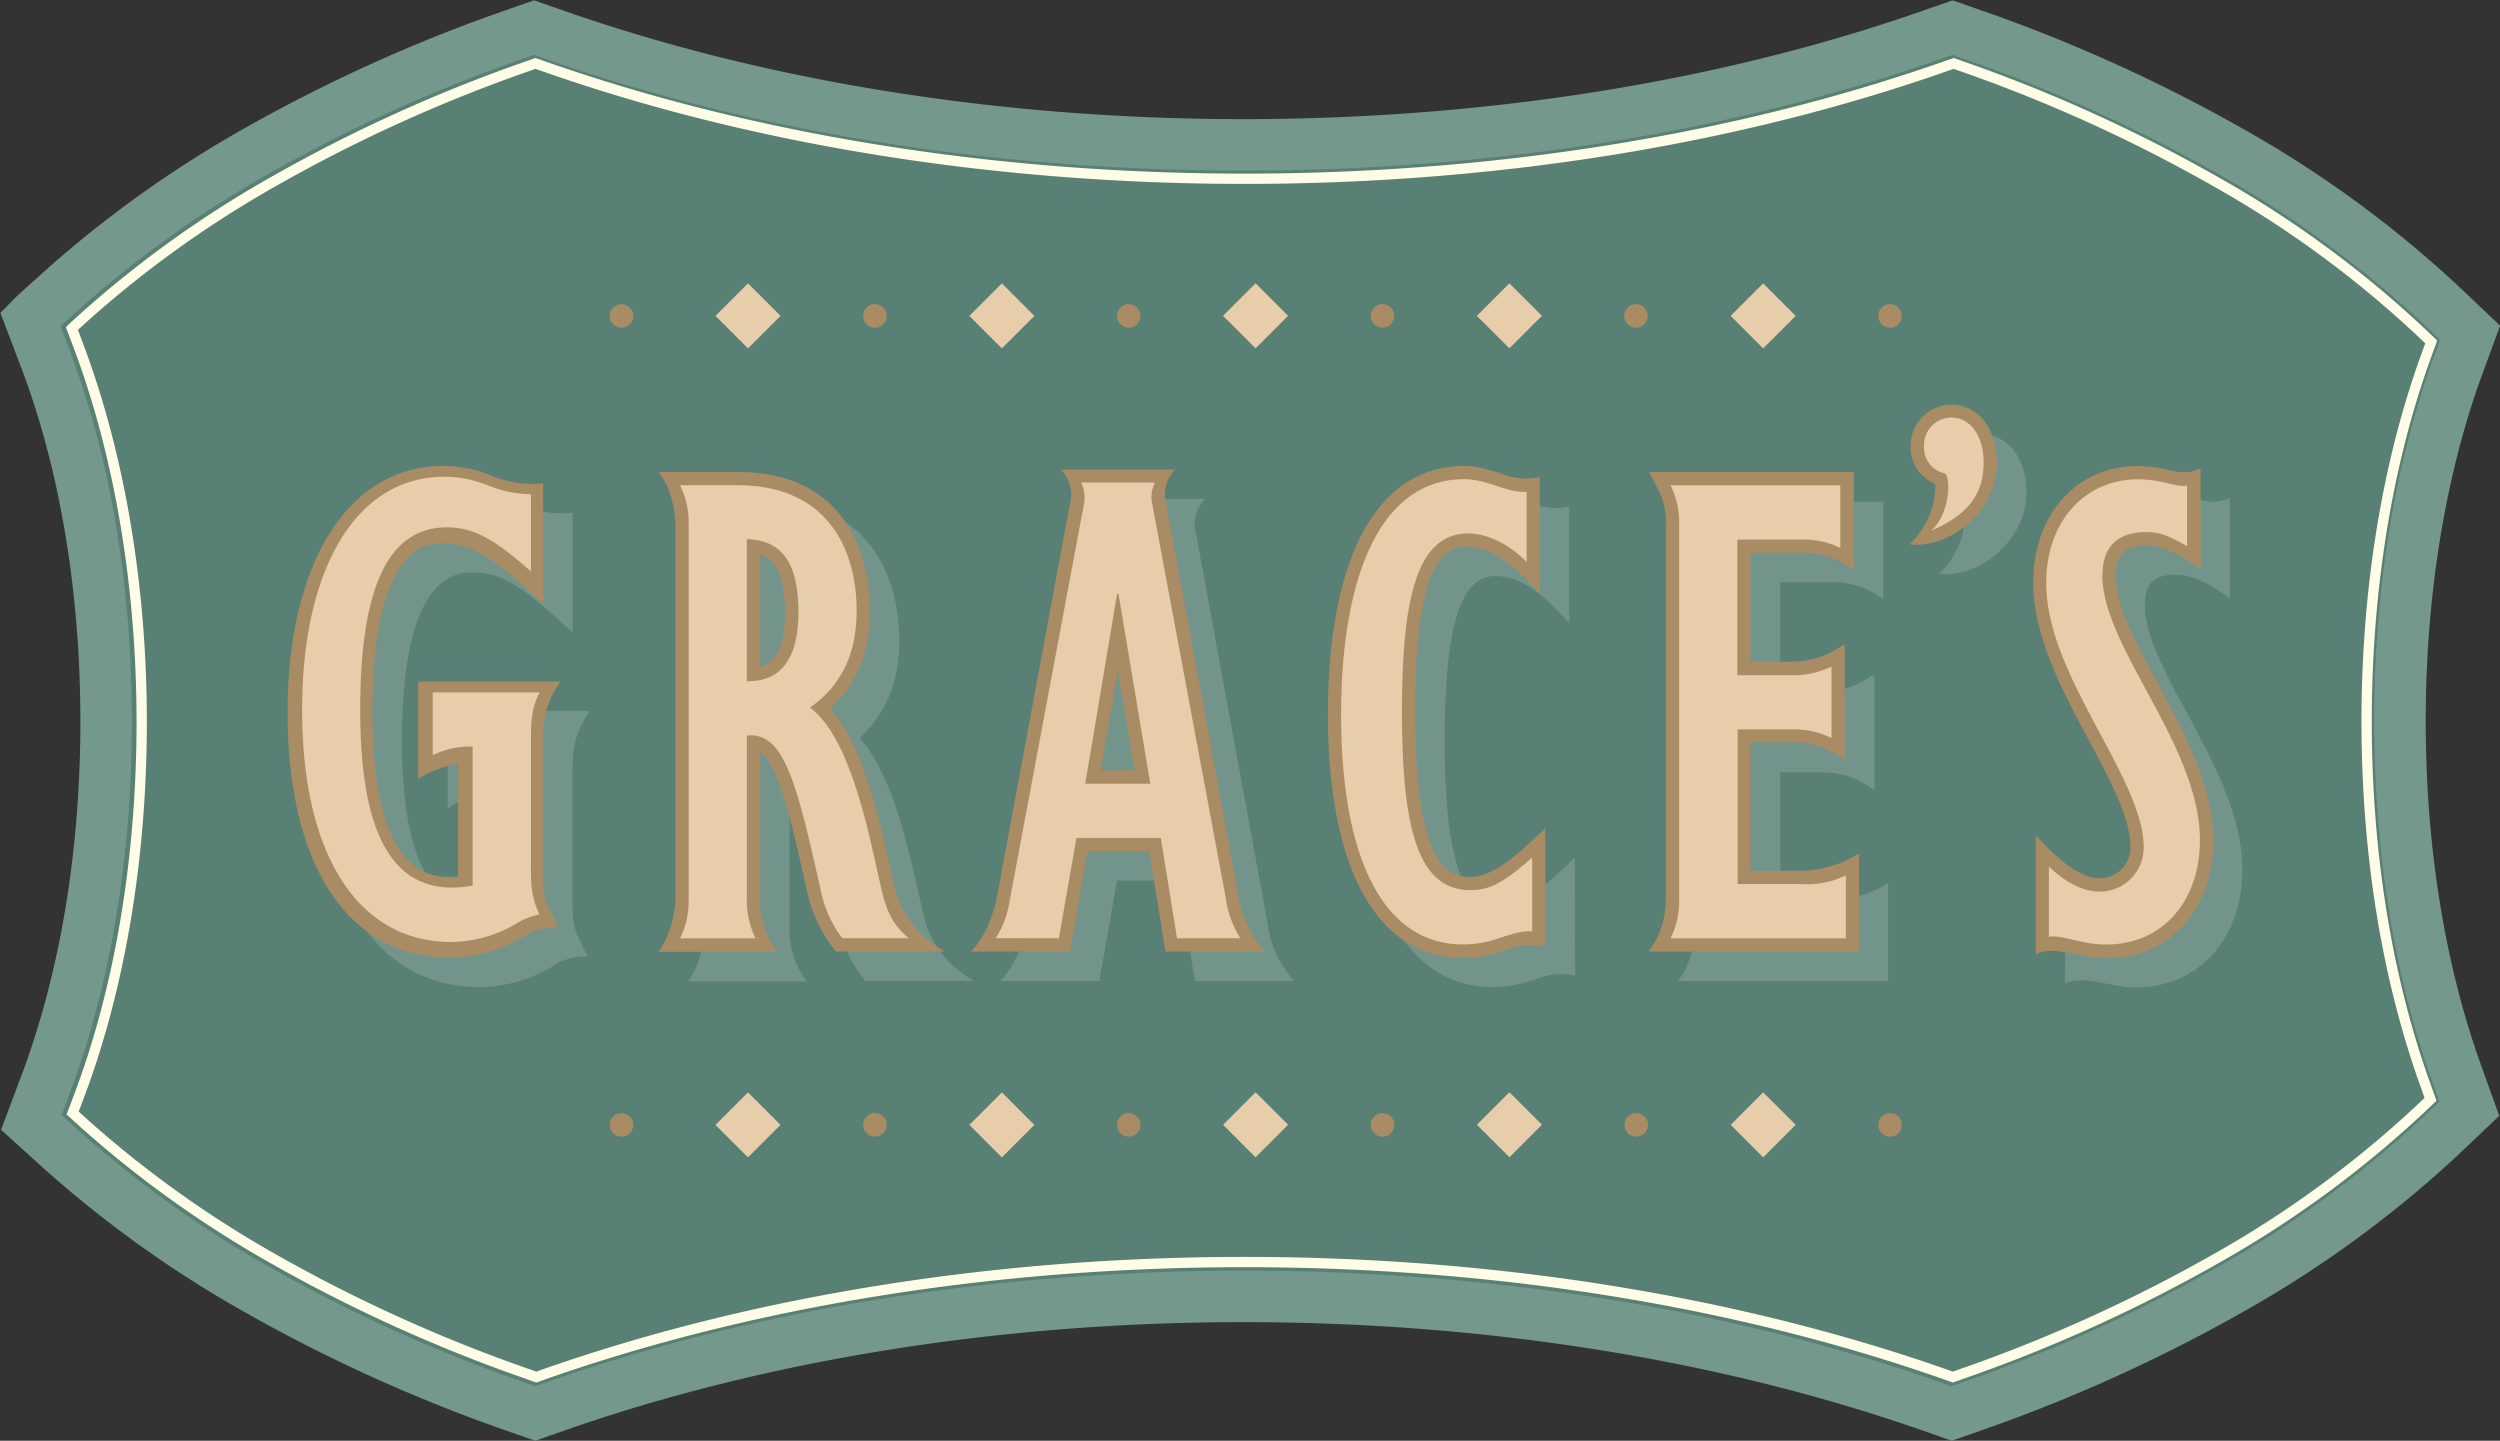
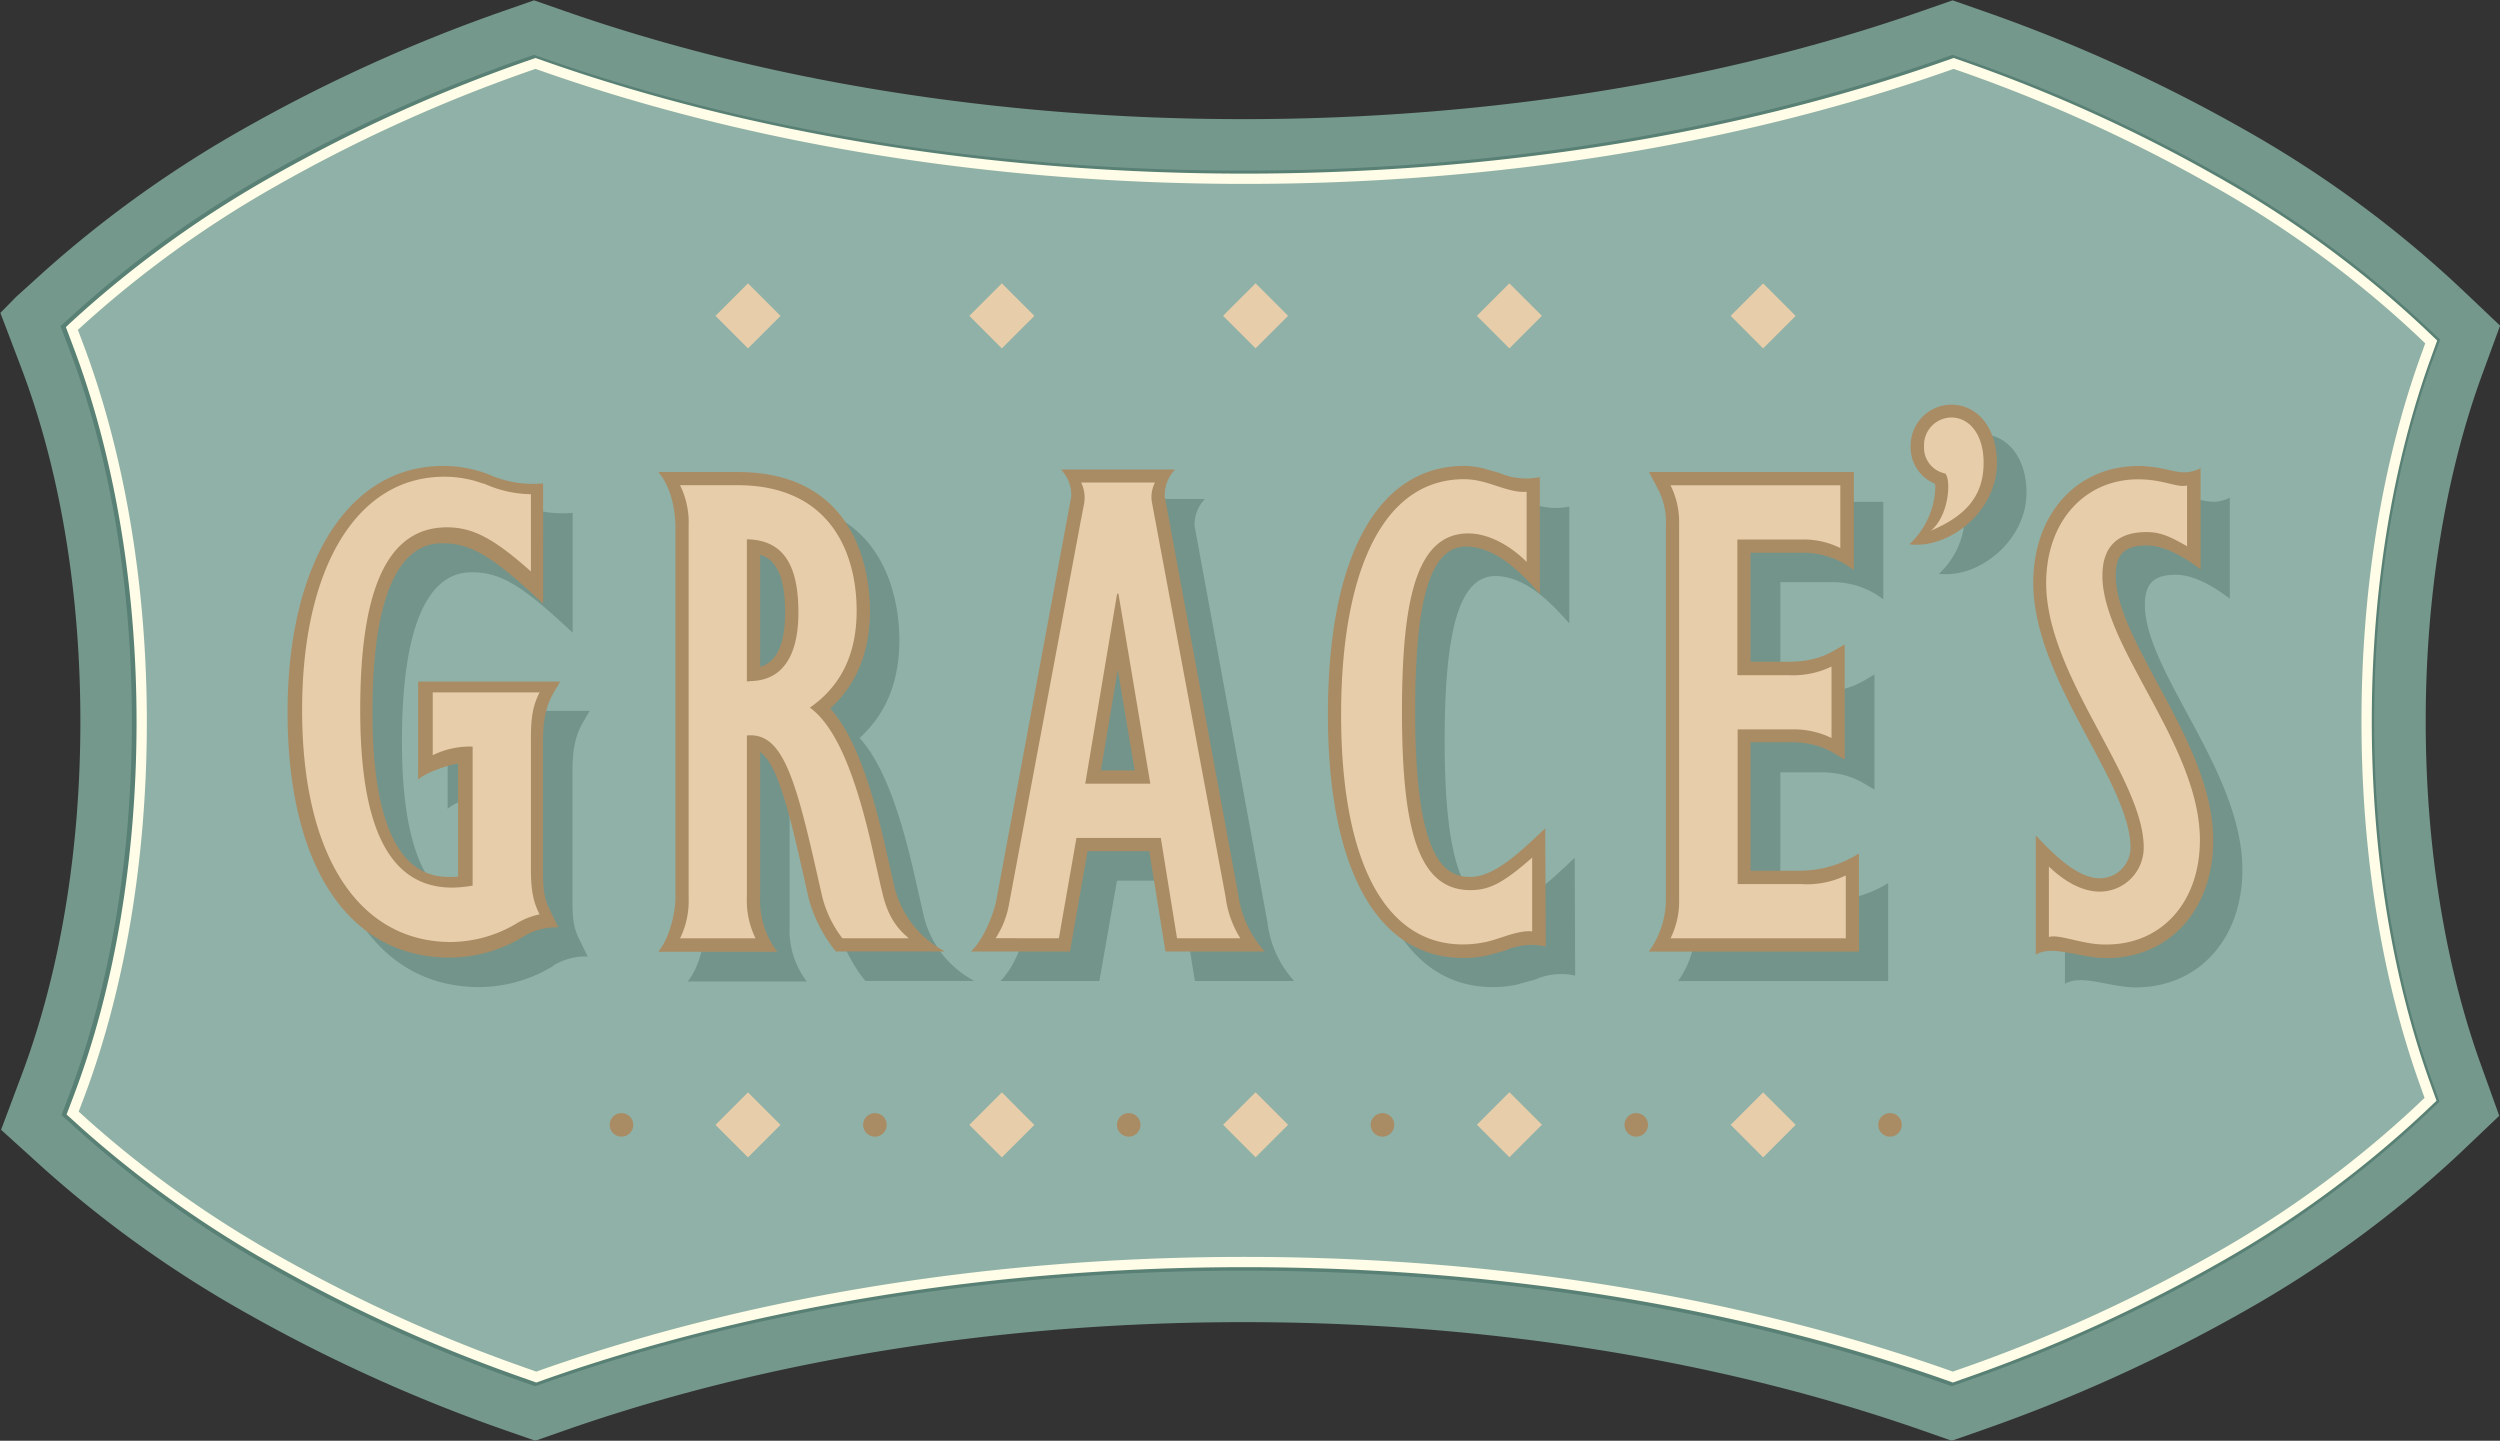
<svg xmlns="http://www.w3.org/2000/svg" viewBox="0 0 369.64 213.02">
  <rect x="0" y="0" width="369.64" height="213.02" fill="#333333" stroke="none" />
  <defs>
    <clipPath transform="translate(-2.37 -2.81)">
      <path d="M0 0h374.43v218.65H0z" style="fill:none" />
    </clipPath>
    <style>.cls-2{clip-path:url(#clip-path)}.cls-3{fill:#588074}.cls-7{fill:#e7cdaa}.cls-8{fill:#a98c64}.cls-9{fill:#73948a}</style>
  </defs>
  <g class="cls-2">
    <path d="m4.63 165.96 4.36 3.95a165 165 0 0 0 28.91 20.7 232.87 232.87 0 0 0 38.37 17.38l2.87 1 2.86-1c30.37-10.67 65.59-16.31 101.85-16.31s71.49 5.64 101.87 16.31l2.86 1 2.86-1a232.79 232.79 0 0 0 38.42-17.38 161.89 161.89 0 0 0 31.17-22.8l4.08-3.88-1.9-5.29c-5.47-15.22-8.36-33.19-8.36-52s2.92-36.93 8.45-52.21l1.92-5.24-2.4-2.28-1.69-1.6a161.46 161.46 0 0 0-31.27-22.9 231.43 231.43 0 0 0-38.3-17.33l-2.86-1-2.87 1c-30.4 10.69-65.66 16.34-102 16.34s-71.57-5.65-102-16.34l-2.87-1-2.86 1a231.43 231.43 0 0 0-38.3 17.33A164.72 164.72 0 0 0 8.83 43.19l.07-.06-3.87 3.5-.55.56 2.09 5.5c6 15.64 9.12 34.32 9.12 54s-3.12 38.19-9 53.78Z" class="cls-3" />
  </g>
  <path d="m7 168.77 4.36 3.95a165 165 0 0 0 28.91 20.7 232.87 232.87 0 0 0 38.37 17.38l2.87 1 2.86-1c30.37-10.67 65.59-16.31 101.85-16.31s71.49 5.64 101.87 16.31l2.86 1 2.86-1a232.79 232.79 0 0 0 38.42-17.38 161.89 161.89 0 0 0 31.17-22.8l4.08-3.88-1.9-5.29c-5.47-15.22-8.36-33.19-8.36-52s2.92-36.93 8.45-52.21l1.92-5.24-2.4-2.28-1.69-1.6a161.46 161.46 0 0 0-31.27-22.9 231.43 231.43 0 0 0-38.3-17.33l-2.86-1-2.87 1c-30.4 10.69-65.66 16.34-102 16.34s-71.57-5.65-102-16.34l-2.87-1-2.86 1a231.43 231.43 0 0 0-38.3 17.33A164.72 164.72 0 0 0 11.2 46l.07-.06-3.87 3.5-.55.56 2.09 5.5c6 15.64 9.12 34.32 9.12 54s-3.12 38.19-9 53.78Z" class="cls-2" style="stroke-miterlimit:10;stroke:#75988d;stroke-width:7.61px;fill:none" transform="translate(-2.37 -2.81)" />
  <g class="cls-2">
    <path d="M14.78 49.75A160 160 0 0 1 42.9 29.6a227.47 227.47 0 0 1 37.47-17l1.17-.41 1.18.41c30.94 10.88 66.78 16.64 103.67 16.64s72.72-5.76 103.66-16.64l1.18-.41 1.17.41a227.43 227.43 0 0 1 37.46 17 156.57 156.57 0 0 1 30.3 22.17l1.68 1.6-.79 2.18c-5.73 15.83-8.76 34.48-8.76 53.94s3 37.91 8.67 53.68l.78 2.18-1.68 1.59a157 157 0 0 1-30.2 22.06 227.46 227.46 0 0 1-37.57 17l-1.18.42-1.18-.42c-30.91-10.85-66.72-16.59-103.54-16.59S113.75 195.15 82.84 206l-1.18.42-1.17-.42a227.31 227.31 0 0 1-37.59-17 160.67 160.67 0 0 1-28-20s-1.29-1.18-1.79-1.62l.86-2.27c6.12-16.15 9.35-35.38 9.35-55.58S20 69.85 13.85 53.64L13 51.38c.49-.46 1.79-1.63 1.79-1.63" style="fill:#90b1a7" transform="translate(-2.37 -2.81)" />
-     <path d="M12.41 46.94a160 160 0 0 1 28.12-20.15A227.47 227.47 0 0 1 78 9.79l1.17-.41 1.18.41c30.94 10.88 66.78 16.64 103.67 16.64s72.72-5.76 103.66-16.64l1.18-.41 1.17.41a227.43 227.43 0 0 1 37.46 17 156.57 156.57 0 0 1 30.3 22.17l1.68 1.6-.79 2.18c-5.73 15.83-8.76 34.48-8.76 53.94s3 37.91 8.67 53.68l.78 2.18-1.68 1.59a157 157 0 0 1-30.2 22.06 227.46 227.46 0 0 1-37.57 17l-1.18.42-1.18-.42c-30.91-10.85-66.72-16.59-103.54-16.59s-72.64 5.74-103.55 16.59l-1.18.42-1.17-.42a227.31 227.31 0 0 1-37.59-17 160.67 160.67 0 0 1-28-20s-1.29-1.18-1.79-1.62l.86-2.27c6.12-16.15 9.35-35.38 9.35-55.58s-3.32-39.68-9.47-55.89l-.85-2.26c.49-.46 1.79-1.63 1.79-1.63" class="cls-3" />
    <path d="M14.78 49.75A160 160 0 0 1 42.9 29.6a227.47 227.47 0 0 1 37.47-17l1.17-.41 1.18.41c30.94 10.88 66.78 16.64 103.67 16.64s72.72-5.76 103.66-16.64l1.18-.41 1.17.41a227.43 227.43 0 0 1 37.46 17 156.57 156.57 0 0 1 30.3 22.17l1.68 1.6-.79 2.18c-5.73 15.83-8.76 34.48-8.76 53.94s3 37.91 8.67 53.68l.78 2.18-1.68 1.59a157 157 0 0 1-30.2 22.06 227.46 227.46 0 0 1-37.57 17l-1.18.42-1.18-.42c-30.91-10.85-66.72-16.59-103.54-16.59S113.75 195.15 82.84 206l-1.18.42-1.17-.42a227.31 227.31 0 0 1-37.59-17 160.67 160.67 0 0 1-28-20s-1.29-1.18-1.79-1.62l.86-2.27c6.12-16.15 9.35-35.38 9.35-55.58S20 69.85 13.85 53.64L13 51.38c.48-.46 1.78-1.63 1.78-1.63Z" style="stroke:#fffde7;stroke-width:1.52px;stroke-miterlimit:10;fill:none" transform="translate(-2.37 -2.81)" />
  </g>
  <path d="m105.79 46.704 4.808-4.808 4.808 4.808-4.808 4.808zM143.322 46.704l4.81-4.807 4.807 4.81-4.81 4.807zM180.835 46.694l4.81-4.807 4.807 4.809-4.81 4.807zM218.362 46.702l4.807-4.81 4.81 4.806-4.807 4.81zM255.89 46.7l4.8 4.82 4.81-4.81-4.81-4.81-4.8 4.8z" class="cls-7" />
  <g class="cls-2">
-     <path d="M91.84 44.97a1.74 1.74 0 1 0 1.79 1.74 1.74 1.74 0 0 0-1.74-1.74M129.37 44.97a1.74 1.74 0 1 0 1.73 1.74 1.73 1.73 0 0 0-1.73-1.74M166.89 44.97a1.74 1.74 0 1 0 1.74 1.74 1.74 1.74 0 0 0-1.74-1.74M204.41 44.97a1.74 1.74 0 1 0 1.74 1.74 1.74 1.74 0 0 0-1.74-1.74M241.93 44.97a1.74 1.74 0 1 0 1.7 1.74 1.74 1.74 0 0 0-1.74-1.74M279.46 44.97a1.74 1.74 0 1 0 1.73 1.74 1.73 1.73 0 0 0-1.73-1.74" class="cls-8" />
-   </g>
+     </g>
  <path d="m105.786 166.321 4.809-4.808 4.808 4.808-4.808 4.808zM143.32 166.32l4.81-4.806 4.806 4.81-4.81 4.807zM180.837 166.306l4.81-4.807 4.807 4.809-4.81 4.807zM218.369 166.3l4.806-4.81 4.81 4.806-4.806 4.81zM255.89 166.31l4.8 4.82 4.81-4.82-4.81-4.8-4.8 4.8z" class="cls-7" />
  <g class="cls-2">
    <path d="M91.84 164.58a1.74 1.74 0 1 0 1.79 1.74 1.74 1.74 0 0 0-1.74-1.74M129.37 164.58a1.74 1.74 0 1 0 1.73 1.74 1.73 1.73 0 0 0-1.73-1.74M166.89 164.58a1.74 1.74 0 1 0 1.74 1.74 1.74 1.74 0 0 0-1.74-1.74M204.41 164.58a1.74 1.74 0 1 0 1.74 1.74 1.74 1.74 0 0 0-1.74-1.74M241.93 164.58a1.74 1.74 0 1 0 1.74 1.74 1.74 1.74 0 0 0-1.74-1.74M279.46 164.58a1.74 1.74 0 1 0 1.73 1.74 1.73 1.73 0 0 0-1.73-1.74" class="cls-8" />
    <path d="M305.35 127.88c2.42 2.58 6.08 6.33 9.47 6.33a4.56 4.56 0 0 0 4.55-4.56c0-4.3-3-9.94-6.21-15.91-3.85-7.19-8.21-15.35-8.21-23.2 0-10.18 6.41-17.3 15.58-17.3 5 .12 6 1.82 9.16.35v14.93c-1.43-1.08-4.79-3.54-8-3.54s-4.56 1.29-4.56 4.46c0 4.45 3 10 6.23 16 3.84 7.1 8.19 15.15 8.19 23.15 0 10.24-6.48 17.4-15.77 17.4-3.86 0-8-2-10.47-.52ZM187.44 136.6l-10.81-58.82a5.44 5.44 0 0 1 1.52-4h-16.92a5.44 5.44 0 0 1 1.52 4l-11.12 59.82c-.34 1.67-1.72 5.56-3.73 7.45h14.65s2.15-12.26 2.6-14.84h9.11c.43 2.6 2.41 14.84 2.41 14.84h14.68a15.62 15.62 0 0 1-3.92-8.45M286.63 84.83c5.9.77 13-4.86 13-12 0-5.09-2.77-8.64-6.76-8.64a6 6 0 0 0-6 6.23 5.78 5.78 0 0 0 3.59 5.45 3.11 3.11 0 0 1 .06.5 12 12 0 0 1-3.87 8.5M278.46 88.62V74.19h-30.28l1.45 2.82a10.52 10.52 0 0 1 1 5v55.24a13.14 13.14 0 0 1-2.53 7.81h31.08v-14.5a16.52 16.52 0 0 1-8.51 2.55h-7.44v-18.92h5.92c4.56 0 6.4 1.71 8 2.55v-17c-1.64.86-3.48 2.55-8.31 2.55h-5.61V86.08h7.69a12.16 12.16 0 0 1 7.54 2.54M101.68 74.19c2.08 2.4 2.51 6 2.54 8v54.93c0 2-.75 5.8-2.54 8h17.61a12.49 12.49 0 0 1-2.54-8.11v-21.45c2 1.38 3.66 6 6 16.43l1.2 5.3a21.2 21.2 0 0 0 4 7.75h16.13a14.8 14.8 0 0 1-7.47-9.5s-1.51-6.63-1.51-6.63c-2.3-10-4.84-16.3-8-19.8 3.9-3.52 5.88-8.37 5.88-14.46 0-4.81-1.41-20.51-19.58-20.51ZM86.91 141.47l-1.21-2.49c-1-1.89-1.06-3.61-1.06-6.22v-18.57c0-5.28 1.1-6.59 2.55-9.08h-21v14.49c1.33-1.2 4.85-2.24 5.91-2.37v16.71a9.12 9.12 0 0 1-1 0c-2.89 0-11.67 0-11.67-24.31 0-25 8.18-25.11 10.86-25 4.12.14 7.39 2.37 14.38 8.92V75.82a15.7 15.7 0 0 1-7.74-1.2l-.56-.21a18.38 18.38 0 0 0-6.48-1.16c-14 0-23 14.3-23 36.45 0 22.69 9 36.25 24 36.25a21.21 21.21 0 0 0 11-3.18h-.11a9.34 9.34 0 0 1 5.14-1.35M232.83 126.82c-3.53 3.34-7.46 7.19-11.06 7.19-4 0-8.17-2.9-8.17-24.41 0-17.12 2.36-24.75 7.86-24.42 3.66.23 6.9 2.78 10.57 7V74.9a10 10 0 0 1-5.95-.6l-2.45-.72a12.2 12.2 0 0 0-2.71-.33c-12.84 0-20.19 13.39-20.19 36.75 0 22.84 7.28 35.95 20 35.95a17.16 17.16 0 0 0 3.52-.36c-.1 0 2.7-.74 2.7-.74a9.47 9.47 0 0 1 5.95-.6Z" class="cls-9" />
    <path d="M301 123.52c2.42 2.58 6.08 6.34 9.46 6.34a4.56 4.56 0 0 0 4.55-4.56c0-4.31-3-10-6.2-15.92-3.85-7.19-8.18-15.34-8.18-23.19 0-10.18 6.41-17.29 15.58-17.29 5 .11 6 1.81 9.16.34v14.95c-1.43-1.08-4.78-3.54-8-3.54s-4.55 1.29-4.55 4.46c0 4.45 3 10 6.22 16 3.84 7.1 8.2 15.15 8.2 23.15 0 10.25-6.49 17.4-15.78 17.4-3.86 0-8-2-10.46-.52ZM183.08 132.25l-10.86-58.83a5.43 5.43 0 0 1 1.53-4h-16.88a5.45 5.45 0 0 1 1.52 4l-11.1 59.82c-.35 1.67-1.73 5.57-3.74 7.45h14.65l2.6-14.84h9.12l2.4 14.84h14.69a15.66 15.66 0 0 1-3.93-8.44m-20.31-18.34c.38-2.22 1.32-7.82 2.5-14.89 1.19 7.07 2.12 12.67 2.5 14.89ZM282.26 80.47c5.91.78 13-4.85 13-12 0-5.09-2.78-8.64-6.76-8.64a6.06 6.06 0 0 0-6 6.24 5.8 5.8 0 0 0 3.59 5.45 2.84 2.84 0 0 1 .06.49 12 12 0 0 1-3.87 8.5M274.1 84.26V69.79h-30.28l1.49 2.86a10.43 10.43 0 0 1 1 5v55.24a13.11 13.11 0 0 1-2.53 7.81h31.08v-14.51a16.47 16.47 0 0 1-8.5 2.55h-7.53v-19h5.92c4.56 0 6.4 1.71 8 2.55v-17c-1.65.86-3.48 2.55-8.32 2.55h-5.61V81.73h7.69a12.19 12.19 0 0 1 7.54 2.53M97.33 69.79c2.07 2.41 2.5 6 2.54 8v54.94c0 2-.76 5.79-2.54 8h17.6a12.53 12.53 0 0 1-2.54-8.11v-21.43c2 1.38 3.67 6 6 16.44l1.2 5.3a21.36 21.36 0 0 0 4 7.75h16.13a14.81 14.81 0 0 1-7.47-9.5l-1.5-6.63c-2.31-10-4.85-16.3-8-19.8 3.88-3.51 5.88-8.36 5.88-14.45 0-4.81-1.41-20.51-19.58-20.51Zm15.06 12.23c2.08.65 3.7 2.67 3.7 8.58s-2.06 7.53-3.7 8ZM82.55 137.12l-1.21-2.5c-1-1.89-1.06-3.61-1.06-6.21v-18.56c0-5.28 1.1-6.59 2.55-9.07h-21v14.48c1.33-1.19 4.84-2.24 5.9-2.37v16.71a9 9 0 0 1-1 .06c-2.89 0-11.66 0-11.66-24.32 0-25 8.17-25.11 10.86-25 4.11.14 7.38 2.37 14.37 8.92V71.47a15.93 15.93 0 0 1-7.74-1.2l-.56-.22a18.61 18.61 0 0 0-6.48-1.16c-14 0-23 14.31-23 36.45 0 22.7 9 36.25 24 36.25a21.18 21.18 0 0 0 11-3.18l-.11.06a9.18 9.18 0 0 1 5.14-1.35M228.47 122.47c-3.53 3.34-7.46 7.19-11.06 7.19-4 0-8.17-2.91-8.17-24.42 0-17.11 2.37-24.75 7.87-24.42 3.66.23 6.89 2.78 10.56 7V70.54a9.9 9.9 0 0 1-5.94-.6l-2.5-.71a12.25 12.25 0 0 0-2.71-.34c-12.83 0-20.18 13.39-20.18 36.75 0 22.85 7.28 36 20 36a17.16 17.16 0 0 0 3.52-.35l2.7-.75a9.63 9.63 0 0 1 6-.6Z" class="cls-8" />
    <path d="M287.63 70.01a3.89 3.89 0 0 1-3.15-4 4.09 4.09 0 0 1 4-4.28c2.86 0 4.81 2.7 4.81 6.68 0 5-2.7 7.88-7.8 10.06 2.77-2.3 3-7.72 2.1-8.48M266.41 130.71h-9.49v-22.86h7.88a12.65 12.65 0 0 1 6 1.27V98.55a13 13 0 0 1-6.34 1.28h-7.58V79.77h9.64a12.12 12.12 0 0 1 5.58 1.26v-9.28H247a12.38 12.38 0 0 1 1.27 5.85v55.28a12.45 12.45 0 0 1-1.27 5.86h25.91v-9.3a13.2 13.2 0 0 1-6.54 1.28M156.56 138.73l2.6-14.84h12.47l2.4 14.84h9.36a15.06 15.06 0 0 1-2.18-6.13l-10.89-58.32a4.64 4.64 0 0 1 .45-2.93h-10.92a5.07 5.07 0 0 1 .38 3.41l-.38 2c-.08.36-.15.75-.22 1.16l-10.42 55.66a13.44 13.44 0 0 1-2 5.14Zm3.9-22.86 4.71-28.08h.2l4.71 28.08ZM111.71 138.74a12.76 12.76 0 0 1-1.28-6.13v-23.86c4.91-.5 6.91 5.32 9.92 18.45l1.2 5.3a16.86 16.86 0 0 0 3 6.23h9.82c-1.94-1.63-3.22-3.5-4-7.13v.06l-1.51-6.68c-2.3-10-5.11-17.44-9.11-20.35 4.6-3.21 6.91-7.92 6.91-14.34 0-8.43-3.81-18.55-17.63-18.55h-8.48a12.54 12.54 0 0 1 1.27 6v55a12.54 12.54 0 0 1-1.27 6Zm-.88-38h-.4v-21c5.21.1 7.62 3.51 7.62 10.83 0 6.62-2.51 10.13-7.22 10.13M78.5 128.06V109.5c0-2.58.06-4.76 1.28-7.12h-15.8v9.28a12.46 12.46 0 0 1 5.9-1.27v20.55a17.84 17.84 0 0 1-3 .3c-9.61 0-13.62-9.42-13.62-26.27 0-17.65 3.91-27 12.82-27 3.91 0 7 1.71 12.42 6.52V73.07a17 17 0 0 1-6.48-1.37l-.53-.21h-.1a16.35 16.35 0 0 0-5.72-1c-12.92 0-21 13.44-21 34.5 0 22.06 8.71 34.29 22 34.29a19.26 19.26 0 0 0 10-2.92 11.11 11.11 0 0 1 3.11-1.17c-1.22-2.36-1.28-4.55-1.28-7.12M310.86 85.08c0-4.31 2.3-6.41 6.51-6.41 2 0 3.41.6 6 2.1v-9c-1.13.34-2.79-.49-5.3-.78a15 15 0 0 0-1.91-.12c-8 0-13.62 6.31-13.62 15.34 0 13.73 14.42 28.78 14.42 39.1a6.5 6.5 0 0 1-6.51 6.52c-2.5 0-5.11-1.4-7.51-3.71v10.42c1.09-.33 3 .35 5.31.78a14.6 14.6 0 0 0 3.2.33c8.21 0 13.82-6.31 13.82-15.44 0-14-14.42-28.48-14.42-39.11M217.41 131.61c-7.52 0-10.12-8.42-10.12-26.37 0-16.85 2.21-26.37 9.82-26.37 2.8 0 6 1.6 8.61 4.21V72.71c-2.12.21-4.88-1.17-6.87-1.57a10.59 10.59 0 0 0-2.33-.29c-12.93 0-18.23 15.44-18.23 34.79 0 21.76 6.51 34 18 34a15.9 15.9 0 0 0 3.13-.31c2-.33 4.91-1.85 7.12-1.62V126.8c-4.21 3.71-6.31 4.81-9.11 4.81" class="cls-7" />
  </g>
</svg>